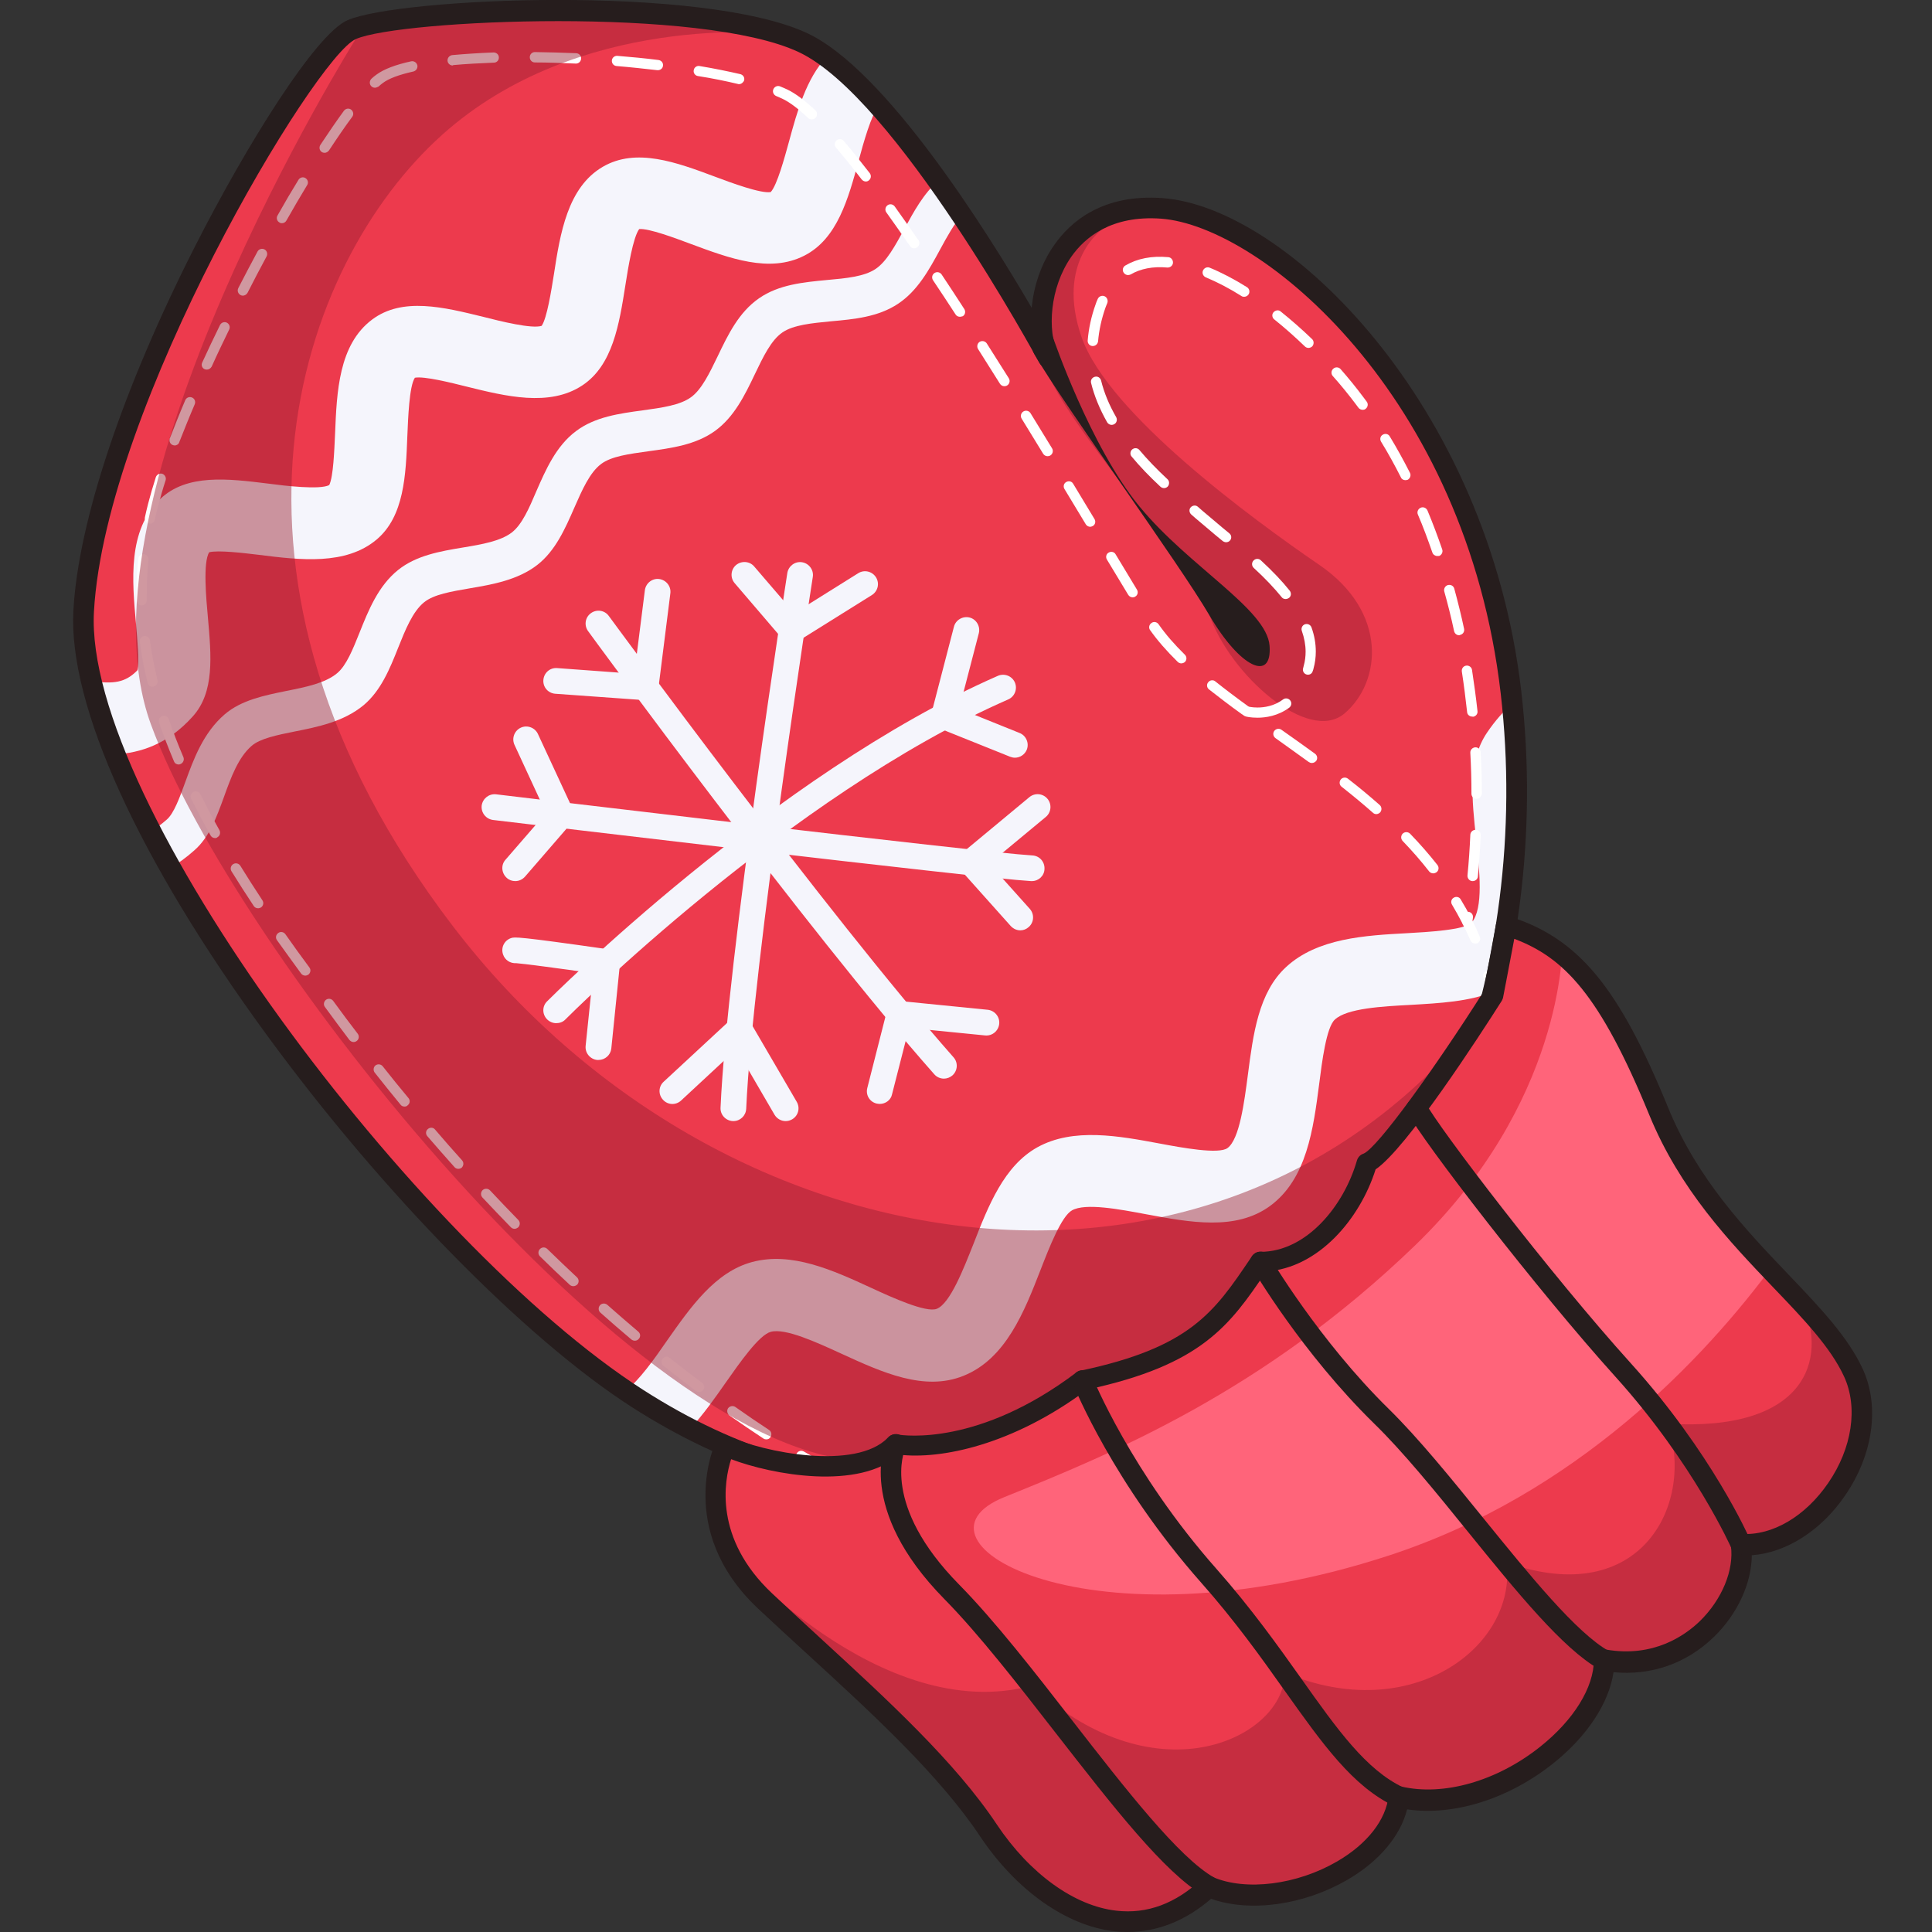
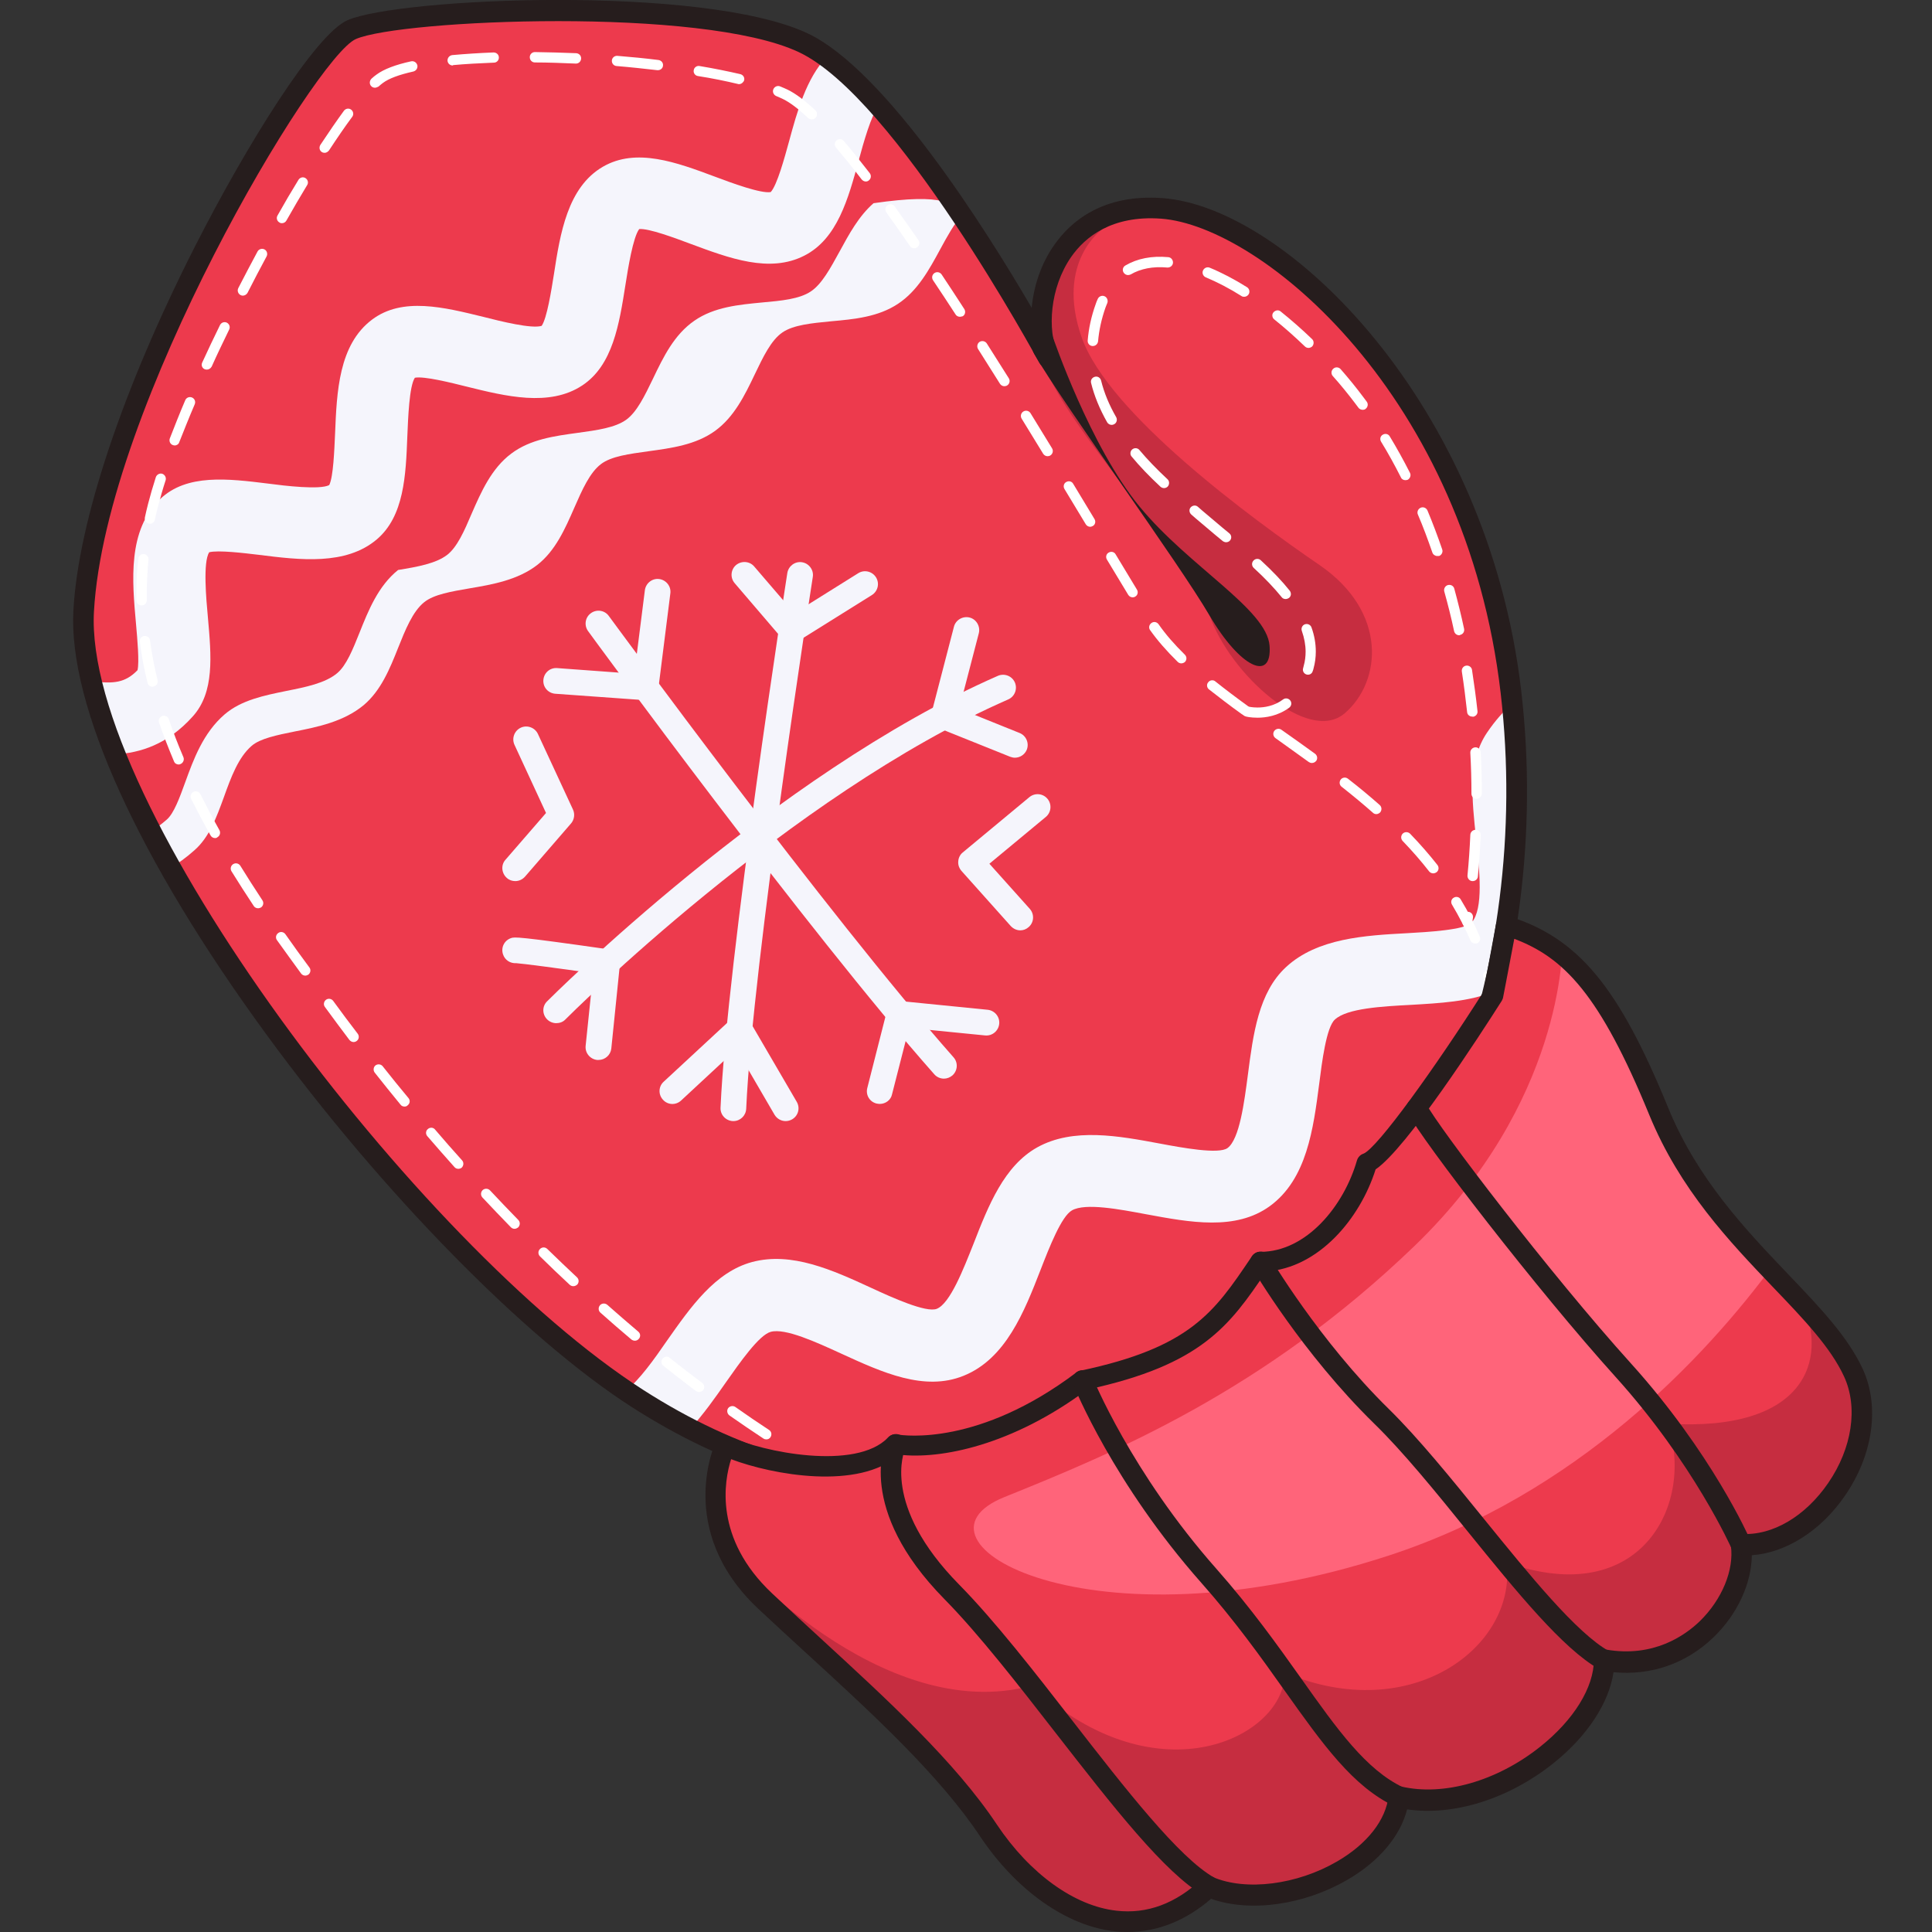
<svg xmlns="http://www.w3.org/2000/svg" version="1.1" id="Слой_1" x="0px" y="0px" viewBox="0 0 1024 1024" style="enable-background:new 0 0 1024 1024;" xml:space="preserve">
  <rect x="0" y="0" width="1024" height="1024" fill="#333333" stroke="none" />
  <style type="text/css">
	.st0{fill:#ED3A4D;}
	.st1{fill:#F5F5FC;}
	.st2{fill:#FFFFFF;}
	.st3{opacity:0.46;fill:#991F31;}
	.st4{fill:#261D1D;}
	.st5{fill:#FF647A;}
</style>
  <g>
    <path class="st0" d="M791.6,525.6c-1.9,7.9-4,15.7-6.3,23.4c-23.8,79.4-68.9,145-125.6,181.9c-88.6,57.7-188.9,80.6-294.1,26.4   c-9.2-4.7-18.5-10.1-27.8-16.1c-2.1-1.3-4.2-2.7-6.3-4.2c-77.1-52.3-181.8-171.8-241.2-276.9c-3.7-6.4-7.1-12.9-10.4-19.2   c-7.3-14.1-13.7-27.8-19-41c-5.5-13.6-9.7-26.7-12.6-38.8c-3.2-13.6-4.6-26.2-4-37.4c6-107.6,116.2-296.9,142-308.1   c24-10.4,164.5-17.1,226.8,2.2c0,0,0.1,0,0.1,0c4.6,1.4,8.8,3,12.4,4.7c4,1.9,8.2,4.4,12.5,7.6c9.1,6.7,18.7,15.9,28.2,26.7   c10.5,11.8,21,25.3,30.9,39.2c4.3,6.1,8.5,12.1,12.6,18.2c25.4,37.9,44.6,73.1,45.8,75.2c-11.1-25,1.9-83.4,60.3-79.1   c58.5,4.3,166.9,100.7,185,256.5c0.2,1.9,0.4,3.8,0.6,5.6C807,425.8,803.1,477.8,791.6,525.6z" />
    <path class="st1" d="M438.1,30.2c-10.7,11.3-15.6,28.9-19.9,44.8c-2.4,8.7-6.3,23.1-9.7,26.8c-5.2,0.9-20.9-4.9-29.4-8.1   c-20.6-7.7-41.9-15.6-59.6-5.3c-18.7,10.9-22.6,35.4-25.9,56.9c-1.4,8.8-3.7,23.3-6.5,27.4c-5.2,1.7-21.7-2.4-30.7-4.7   c-21.2-5.2-43.1-10.7-59.2,1.4c-17.7,13.3-18.7,38.3-19.6,60.4c-0.4,8.6-0.9,22.9-3.1,27.3c-4.9,2.6-23.5,0.4-32.5-0.8   c-21.1-2.6-43-5.3-57.1,8.2c-17.3,16.6-14.9,43-12.8,66.3c0.7,8,1.8,20,0.8,24.4c-6.5,6.7-12.7,7.4-24.4,5.8   c2.8,12.2,7.1,25.2,12.6,38.8c13.3-0.7,27.8-5.3,41-20c11.7-12.9,9.9-32.1,8.1-52.5c-0.9-9.7-2.7-29.4,0.7-34.6   c4.8-1.2,18.2,0.4,26.5,1.4c21.5,2.7,45.9,5.7,62.3-8.2c14.5-12.3,15.4-33.9,16.2-54.7c0.4-9.4,1-26.6,4-31c5-0.9,19,2.6,27.4,4.7   c20.6,5.1,43.9,10.9,61.3-0.6c16.2-10.7,19.6-32.4,22.9-53.3c1.4-8.9,4-25.2,7.3-29.6c5.2-0.4,18.8,4.7,27.1,7.8   c20.7,7.7,42,15.7,60.4,6.3c17.5-8.9,23.3-30.1,28.9-50.7c2.3-8.6,6.7-24.3,10.4-28.3c0.3,0,0.5,0,0.8,0.1   C456.8,46.1,447.3,36.9,438.1,30.2z" />
    <path class="st1" d="M791.6,525.6c-12.9,5.3-28.5,6.1-43.8,7c-15.1,0.8-33.9,1.8-40.3,7.8c-4.5,4.1-6.8,22.2-8.3,34.1   c-3.1,23.7-6.5,50.5-26.2,64.8c-18.1,13.1-42.2,8.6-65.4,4.3c-14.4-2.7-32.3-6.1-39.4-2.1c-5.6,3.1-12,19.5-16.7,31.6   c-8.6,22.1-18.4,47.1-40.8,56.1c-20.8,8.4-43.1-1.8-64.7-11.7c-13.3-6.1-29.8-13.7-37.5-11.6c-6.2,1.7-16.3,16.2-23.7,26.7   c-5.8,8.3-12,17.1-19,24.7c-9.2-4.7-18.5-10.1-27.8-16.1c-2.1-1.3-4.2-2.7-6.3-4.2c7-5.2,15.4-17.1,21.8-26.4   c12.6-17.9,25.5-36.4,45.1-41.7c21-5.6,42.6,4.2,63.4,13.8c10.8,5,28.9,13.2,34.5,11c7.1-2.8,14.2-21.2,19.5-34.5   c7.9-20.3,16.2-41.3,33.8-51.1c19.1-10.6,43.4-6,64.9-2c11.7,2.2,31.2,5.8,35.9,2.4c6.4-4.7,8.9-24.4,10.8-38.8   c2.8-21.5,5.6-43.7,20.3-57.2c16.6-15.3,41.9-16.7,64.2-17.9c10.7-0.6,30.6-1.7,34.1-5.6c6.4-7.4,4.2-27.8,2.4-44.2   c-2.3-21.3-4.5-41.3,5.7-56.4c4.3-6.4,8.9-11.5,13.6-15.7C807,425.8,803.1,477.8,791.6,525.6z" />
-     <path class="st1" d="M509.8,114.2c-4.1,4.4-7.7,11-11.4,17.8c-5.9,10.9-12,22.1-22.4,29c-10.5,7-23.2,8.2-35.6,9.3   c-10.2,1-19.9,1.9-25.7,5.9c-6,4.1-10.2,12.9-14.7,22.3c-5.3,11.1-10.9,22.5-20.9,29.8c-10.3,7.5-23.2,9.2-35.6,10.9   c-10,1.4-19.5,2.6-25,6.8c-5.9,4.5-9.9,13.5-14.1,23.1c-4.9,11.2-10,22.8-19.6,30.3c-10.3,8-23.8,10.4-35.7,12.4   c-9.8,1.7-19.1,3.2-24.3,7.4c-6.1,4.9-10,14.7-13.8,24.2c-4.4,11.1-9.1,22.6-18.2,30.3c-10.6,8.8-24.4,11.6-36.6,14   c-9.4,1.9-18.3,3.7-22.8,7.6c-7.1,6.1-11,16.8-14.7,27.1c-4,11-7.8,21.4-15.7,28.3c-4.5,4-8.7,7-12.6,9.2   c-3.7-6.4-7.1-12.9-10.4-19.2c2.5-1.6,5.3-3.6,8.5-6.4c3.7-3.3,6.7-11.5,9.6-19.5c4.5-12.4,9.6-26.4,21-36.2   c8.9-7.6,21-10,32.7-12.4c10.1-2,20.6-4.1,26.9-9.4c4.9-4.1,8.3-12.6,11.9-21.6c4.6-11.5,9.8-24.6,20.4-33.1   c9.6-7.7,22.2-9.9,34.3-11.9c10.3-1.7,20-3.4,26-8c5.3-4.1,9.1-12.7,13-21.9c4.9-11.2,10.4-23.9,21-31.8c10.1-7.6,22.9-9.3,35.3-11   c10.2-1.4,19.8-2.7,25.7-7c5.6-4.1,9.7-12.6,14.1-21.7c5.5-11.5,11.2-23.3,21.9-30.7c10.5-7.3,23.5-8.5,36.1-9.7   c10.1-0.9,19.6-1.8,25.6-5.8c5.9-3.9,10.4-12.3,15.3-21.2c5-9.2,10.2-18.8,18-25.6C501.5,102.1,505.7,108.2,509.8,114.2z" />
+     <path class="st1" d="M509.8,114.2c-4.1,4.4-7.7,11-11.4,17.8c-5.9,10.9-12,22.1-22.4,29c-10.5,7-23.2,8.2-35.6,9.3   c-10.2,1-19.9,1.9-25.7,5.9c-6,4.1-10.2,12.9-14.7,22.3c-5.3,11.1-10.9,22.5-20.9,29.8c-10.3,7.5-23.2,9.2-35.6,10.9   c-10,1.4-19.5,2.6-25,6.8c-5.9,4.5-9.9,13.5-14.1,23.1c-4.9,11.2-10,22.8-19.6,30.3c-10.3,8-23.8,10.4-35.7,12.4   c-9.8,1.7-19.1,3.2-24.3,7.4c-6.1,4.9-10,14.7-13.8,24.2c-4.4,11.1-9.1,22.6-18.2,30.3c-10.6,8.8-24.4,11.6-36.6,14   c-9.4,1.9-18.3,3.7-22.8,7.6c-7.1,6.1-11,16.8-14.7,27.1c-4,11-7.8,21.4-15.7,28.3c-4.5,4-8.7,7-12.6,9.2   c-3.7-6.4-7.1-12.9-10.4-19.2c2.5-1.6,5.3-3.6,8.5-6.4c3.7-3.3,6.7-11.5,9.6-19.5c4.5-12.4,9.6-26.4,21-36.2   c8.9-7.6,21-10,32.7-12.4c10.1-2,20.6-4.1,26.9-9.4c4.9-4.1,8.3-12.6,11.9-21.6c4.6-11.5,9.8-24.6,20.4-33.1   c10.3-1.7,20-3.4,26-8c5.3-4.1,9.1-12.7,13-21.9c4.9-11.2,10.4-23.9,21-31.8c10.1-7.6,22.9-9.3,35.3-11   c10.2-1.4,19.8-2.7,25.7-7c5.6-4.1,9.7-12.6,14.1-21.7c5.5-11.5,11.2-23.3,21.9-30.7c10.5-7.3,23.5-8.5,36.1-9.7   c10.1-0.9,19.6-1.8,25.6-5.8c5.9-3.9,10.4-12.3,15.3-21.2c5-9.2,10.2-18.8,18-25.6C501.5,102.1,505.7,108.2,509.8,114.2z" />
    <g>
-       <path class="st2" d="M434.2,779.7c-0.4,0-0.8-0.1-1.2-0.3c-0.1-0.1-3.5-1.8-9.7-5.4c-1.3-0.8-1.7-2.4-1-3.7c0.8-1.3,2.4-1.7,3.7-1    c6,3.5,9.3,5.2,9.4,5.3c1.3,0.7,1.9,2.3,1.2,3.7C436.1,779.2,435.2,779.7,434.2,779.7z" />
      <path class="st2" d="M406.2,762.9c-0.5,0-1-0.1-1.5-0.4c-5.9-3.9-12-8-18.1-12.3c-1.2-0.9-1.5-2.6-0.7-3.8    c0.9-1.2,2.6-1.5,3.8-0.7c6.1,4.3,12.1,8.4,17.9,12.2c1.3,0.8,1.6,2.5,0.8,3.8C407.9,762.5,407.1,762.9,406.2,762.9z M370.5,737.8    c-0.6,0-1.1-0.2-1.6-0.5c-5.7-4.3-11.5-8.8-17.3-13.4c-1.2-0.9-1.4-2.7-0.4-3.8c0.9-1.2,2.7-1.4,3.8-0.4c5.7,4.6,11.5,9,17.2,13.3    c1.2,0.9,1.4,2.6,0.5,3.8C372.2,737.4,371.4,737.8,370.5,737.8z M336.5,710.6c-0.6,0-1.2-0.2-1.8-0.6c-5.5-4.6-11.1-9.5-16.5-14.3    c-1.1-1-1.2-2.7-0.2-3.9c1-1.1,2.7-1.2,3.9-0.2c5.4,4.8,11,9.6,16.4,14.2c1.2,1,1.3,2.7,0.3,3.8    C338,710.3,337.3,710.6,336.5,710.6z M303.9,681.7c-0.7,0-1.3-0.2-1.9-0.7c-5.3-4.9-10.6-10-15.8-15.1c-1.1-1.1-1.1-2.8,0-3.9    c1.1-1.1,2.8-1.1,3.9,0c5.2,5.1,10.5,10.1,15.7,15c1.1,1,1.2,2.8,0.1,3.9C305.3,681.4,304.6,681.7,303.9,681.7z M272.7,651.3    c-0.7,0-1.4-0.3-1.9-0.8c-5.1-5.2-10.1-10.5-15.1-15.8c-1-1.1-1-2.8,0.1-3.9c1.1-1,2.8-1,3.9,0.1c5,5.3,10,10.6,15,15.7    c1.1,1.1,1,2.8,0,3.9C274,651,273.4,651.3,272.7,651.3z M242.9,619.5c-0.7,0-1.5-0.3-2-0.9c-4.8-5.4-9.7-10.9-14.4-16.4    c-1-1.1-0.9-2.9,0.3-3.8c1.1-1,2.9-0.9,3.8,0.3c4.7,5.5,9.5,11,14.3,16.3c1,1.1,0.9,2.8-0.2,3.9    C244.2,619.3,243.5,619.5,242.9,619.5z M214.4,586.5c-0.8,0-1.6-0.3-2.1-1c-4.6-5.6-9.2-11.3-13.7-17c-0.9-1.2-0.7-2.9,0.4-3.8    c1.2-0.9,2.9-0.7,3.8,0.4c4.5,5.7,9.1,11.4,13.7,16.9c1,1.2,0.8,2.9-0.4,3.8C215.7,586.3,215.1,586.5,214.4,586.5z M187.4,552.3    c-0.8,0-1.6-0.4-2.2-1.1c-4.3-5.7-8.7-11.6-13-17.5c-0.9-1.2-0.6-2.9,0.6-3.8c1.2-0.9,2.9-0.6,3.8,0.6c4.3,5.9,8.6,11.7,13,17.4    c0.9,1.2,0.7,2.9-0.5,3.8C188.6,552.1,188,552.3,187.4,552.3z M161.8,517.1c-0.8,0-1.7-0.4-2.2-1.1c-4.4-6-8.7-12-12.8-17.7    c-0.9-1.2-0.6-2.9,0.7-3.8c1.2-0.9,2.9-0.6,3.8,0.7c4,5.7,8.3,11.7,12.7,17.6c0.9,1.2,0.6,2.9-0.6,3.8    C162.9,516.9,162.3,517.1,161.8,517.1z M781.9,500.1c-1.1,0-2.1-0.6-2.5-1.6c-2.8-6.4-6.1-12.8-9.8-19c-0.8-1.3-0.4-3,0.9-3.7    c1.3-0.8,3-0.4,3.7,0.9c3.9,6.4,7.3,13,10.1,19.7c0.6,1.4,0,3-1.4,3.6C782.7,500,782.3,500.1,781.9,500.1z M136.8,481.4    c-0.9,0-1.8-0.4-2.3-1.2c-4.1-6.2-8.1-12.4-11.8-18.4c-0.8-1.3-0.4-3,0.9-3.8c1.3-0.8,3-0.4,3.8,0.9c3.7,6,7.6,12.1,11.7,18.3    c0.8,1.3,0.5,2.9-0.8,3.8C137.8,481.2,137.3,481.4,136.8,481.4z M759.6,462.9c-0.8,0-1.6-0.4-2.1-1c-4.2-5.4-9-10.9-14.1-16.2    c-1-1.1-1-2.8,0.1-3.9c1.1-1,2.8-1,3.9,0.1c5.3,5.5,10.1,11,14.5,16.6c0.9,1.2,0.7,2.9-0.5,3.8    C760.8,462.7,760.2,462.9,759.6,462.9z M114,444.2c-1,0-1.9-0.5-2.4-1.4c-3.7-6.6-7.1-13.1-10.3-19.4c-0.7-1.3-0.1-3,1.2-3.7    c1.3-0.7,3-0.1,3.7,1.2c3.1,6.2,6.5,12.7,10.1,19.1c0.7,1.3,0.3,3-1,3.7C114.9,444.1,114.5,444.2,114,444.2z M729.5,431.5    c-0.6,0-1.3-0.2-1.8-0.7c-5.1-4.5-10.5-9-16.6-13.8c-1.2-0.9-1.4-2.6-0.5-3.8c0.9-1.2,2.6-1.4,3.8-0.5c6.2,4.8,11.7,9.4,16.9,14    c1.1,1,1.2,2.7,0.2,3.9C731,431.1,730.2,431.5,729.5,431.5z M94.7,405.2c-1.1,0-2.1-0.6-2.5-1.7c-2.9-6.9-5.6-13.8-7.9-20.5    c-0.5-1.4,0.3-3,1.7-3.5c1.4-0.5,3,0.3,3.5,1.7c2.2,6.6,4.8,13.3,7.7,20.1c0.6,1.4-0.1,3-1.4,3.6C95.4,405.1,95,405.2,94.7,405.2z     M695.3,404.4c-0.6,0-1.1-0.2-1.6-0.5c-5.9-4.3-11.9-8.5-17.7-12.7c-1.2-0.9-1.5-2.6-0.6-3.8c0.9-1.2,2.6-1.5,3.8-0.6    c5.9,4.1,11.8,8.4,17.8,12.7c1.2,0.9,1.5,2.6,0.6,3.8C697,404,696.2,404.4,695.3,404.4z M659.9,379.1c-0.6,0-1.1-0.2-1.6-0.5    c-7-5-12.5-9.3-17.5-13.2c-1.2-0.9-1.4-2.7-0.4-3.8c0.9-1.2,2.7-1.4,3.8-0.4c4.9,3.9,10.4,8.1,17.3,13.1c1.2,0.9,1.5,2.6,0.6,3.8    C661.5,378.7,660.7,379.1,659.9,379.1z M80.8,364c-1.2,0-2.3-0.8-2.6-2.1c-1.8-7.3-3.2-14.6-4.1-21.7c-0.2-1.5,0.8-2.9,2.3-3.1    c1.5-0.2,2.9,0.8,3.1,2.3c0.9,6.9,2.3,14,4,21.1c0.4,1.5-0.5,2.9-2,3.3C81.2,364,81,364,80.8,364z M626.1,351.6    c-0.7,0-1.4-0.3-1.9-0.8c-5.9-5.8-10.7-11.3-14.6-16.8c-0.9-1.2-0.6-2.9,0.7-3.8c1.2-0.9,2.9-0.6,3.8,0.7    c3.7,5.3,8.2,10.5,13.9,16.1c1.1,1.1,1.1,2.8,0,3.9C627.5,351.3,626.8,351.6,626.1,351.6z M75,320.9c-1.5,0-2.7-1.2-2.7-2.7    c0-1.1,0-2.2,0-3.3c0-6.3,0.3-12.6,1-18.8c0.2-1.5,1.5-2.6,3-2.4c1.5,0.2,2.6,1.5,2.4,3c-0.6,6-0.9,12.2-0.9,18.3c0,1,0,2.1,0,3.2    C77.8,319.6,76.6,320.9,75,320.9C75.1,320.9,75.1,320.9,75,320.9z M600.3,316.6c-0.9,0-1.8-0.5-2.3-1.3    c-3.4-5.6-7.2-11.9-11.3-18.7c-0.8-1.3-0.4-3,0.9-3.7c1.3-0.8,3-0.4,3.7,0.9c4.1,6.8,7.9,13.1,11.3,18.7c0.8,1.3,0.4,3-0.9,3.7    C601.3,316.5,600.8,316.6,600.3,316.6z M577.8,279.2c-0.9,0-1.8-0.5-2.3-1.3c-3.6-6-7.4-12.2-11.3-18.7c-0.8-1.3-0.4-3,0.9-3.7    c1.3-0.8,3-0.4,3.7,0.9c3.9,6.4,7.7,12.7,11.3,18.7c0.8,1.3,0.4,3-0.9,3.7C578.8,279,578.3,279.2,577.8,279.2z M79.5,277.6    c-0.2,0-0.4,0-0.6-0.1c-1.5-0.3-2.4-1.8-2.1-3.3c0.5-2.4,1.1-4.8,1.7-7.2c1.1-4.3,2.5-9.1,4.1-14.1c0.5-1.4,2-2.2,3.4-1.8    c1.4,0.5,2.2,2,1.8,3.4c-1.6,4.9-2.9,9.5-4,13.8c-0.6,2.3-1.2,4.7-1.7,7C81.9,276.8,80.7,277.6,79.5,277.6z M555.2,241.8    c-0.9,0-1.8-0.5-2.3-1.3c-3.7-6.1-7.5-12.3-11.4-18.6c-0.8-1.3-0.4-3,0.9-3.8c1.3-0.8,3-0.4,3.8,0.9c3.9,6.3,7.7,12.5,11.4,18.6    c0.8,1.3,0.4,3-0.9,3.8C556.2,241.7,555.7,241.8,555.2,241.8z M92.6,236.1c-0.3,0-0.7-0.1-1-0.2c-1.4-0.5-2.1-2.1-1.6-3.5    c2.5-6.4,5.2-13.3,8.2-20.3c0.6-1.4,2.2-2,3.6-1.4c1.4,0.6,2,2.2,1.4,3.6c-3,7-5.7,13.8-8.2,20.1    C94.7,235.4,93.7,236.1,92.6,236.1z M532.3,204.7c-0.9,0-1.8-0.5-2.3-1.3c-3.9-6.1-7.7-12.3-11.6-18.4c-0.8-1.3-0.4-3,0.8-3.8    c1.3-0.8,3-0.4,3.8,0.8c3.9,6.1,7.8,12.3,11.7,18.5c0.8,1.3,0.4,3-0.9,3.8C533.3,204.6,532.8,204.7,532.3,204.7z M109.6,195.9    c-0.4,0-0.8-0.1-1.1-0.2c-1.4-0.6-2-2.2-1.3-3.6c3-6.5,6.1-13.1,9.4-19.8c0.7-1.4,2.3-1.9,3.6-1.3c1.4,0.7,1.9,2.3,1.3,3.6    c-3.2,6.6-6.4,13.2-9.3,19.7C111.6,195.3,110.7,195.9,109.6,195.9z M508.8,167.9c-0.9,0-1.8-0.4-2.3-1.2c-4-6.2-8-12.2-12-18.2    c-0.8-1.3-0.5-2.9,0.8-3.8c1.3-0.8,2.9-0.5,3.8,0.8c4,6,8,12.1,12,18.3c0.8,1.3,0.5,3-0.8,3.8    C509.8,167.7,509.3,167.9,508.8,167.9z M128.7,156.7c-0.4,0-0.8-0.1-1.2-0.3c-1.3-0.7-1.9-2.3-1.2-3.7c3.3-6.5,6.8-13,10.2-19.4    c0.7-1.3,2.4-1.8,3.7-1.1c1.3,0.7,1.8,2.4,1.1,3.7c-3.4,6.3-6.8,12.8-10.1,19.3C130.7,156.1,129.7,156.7,128.7,156.7z     M484.5,131.6c-0.9,0-1.7-0.4-2.2-1.2c-4.3-6.3-8.6-12.3-12.5-17.8c-0.9-1.2-0.6-2.9,0.6-3.8c1.2-0.9,2.9-0.6,3.8,0.6    c4,5.6,8.2,11.6,12.6,17.9c0.9,1.2,0.5,2.9-0.7,3.8C485.6,131.4,485.1,131.6,484.5,131.6z M149.4,118.3c-0.5,0-0.9-0.1-1.3-0.4    c-1.3-0.7-1.8-2.4-1-3.7c3.7-6.6,7.4-12.9,11.1-18.9c0.8-1.3,2.5-1.7,3.7-0.9c1.3,0.8,1.7,2.5,0.9,3.7c-3.6,5.9-7.3,12.3-11,18.8    C151.3,117.8,150.4,118.3,149.4,118.3z M458.9,96.2c-0.8,0-1.6-0.4-2.2-1.1c-4.8-6.3-9.4-11.9-13.6-16.9c-1-1.1-0.8-2.9,0.3-3.8    c1.1-1,2.9-0.8,3.8,0.3c4.3,5,8.9,10.8,13.8,17.1c0.9,1.2,0.7,2.9-0.5,3.8C460.1,96,459.5,96.2,458.9,96.2z M172.1,81    c-0.5,0-1-0.1-1.5-0.4c-1.3-0.8-1.6-2.5-0.8-3.8c4.5-6.8,8.7-12.9,12.5-18.1c0.9-1.2,2.6-1.5,3.8-0.6c1.2,0.9,1.5,2.6,0.6,3.8    c-3.8,5.1-7.9,11.1-12.3,17.8C173.8,80.5,172.9,81,172.1,81z M430.3,63.3c-0.7,0-1.3-0.2-1.9-0.7c-5.2-4.9-9.7-8.3-13.4-10.1    c-1.1-0.5-2.3-1.1-3.6-1.6c-1.4-0.6-2.1-2.2-1.5-3.6c0.6-1.4,2.2-2.1,3.6-1.5c1.4,0.6,2.7,1.1,3.9,1.7c4.3,2.1,9.1,5.7,14.8,11    c1.1,1,1.1,2.8,0.1,3.9C431.8,63,431.1,63.3,430.3,63.3z M198.7,46.5c-0.7,0-1.5-0.3-2-0.9c-1-1.1-0.9-2.8,0.2-3.9    c0.9-0.8,1.8-1.6,2.7-2.2c3.8-2.8,10-5.2,18.3-7c1.5-0.3,2.9,0.6,3.3,2.1c0.3,1.5-0.6,2.9-2.1,3.3c-7.6,1.7-13,3.7-16.2,6.1    c-0.7,0.5-1.5,1.2-2.3,1.9C200,46.2,199.3,46.5,198.7,46.5z M391.7,44.6c-0.2,0-0.4,0-0.6-0.1c-6.3-1.5-13.5-3-21.2-4.2    c-1.5-0.2-2.5-1.7-2.2-3.1c0.2-1.5,1.7-2.5,3.1-2.2c7.8,1.3,15.1,2.8,21.6,4.3c1.5,0.4,2.4,1.8,2,3.3    C394,43.7,392.9,44.6,391.7,44.6z M348.7,37.2c-0.1,0-0.2,0-0.3,0c-7-0.8-14.3-1.6-21.6-2.2c-1.5-0.1-2.6-1.4-2.5-2.9    c0.1-1.5,1.4-2.6,2.9-2.5c7.4,0.6,14.7,1.3,21.8,2.2c1.5,0.2,2.6,1.5,2.4,3C351.3,36.2,350.1,37.2,348.7,37.2z M239.9,34.7    c-1.4,0-2.6-1.1-2.7-2.5c-0.1-1.5,1-2.8,2.5-3c6.7-0.6,14.1-1.1,21.9-1.4c1.5,0,2.8,1.1,2.8,2.6c0.1,1.5-1.1,2.8-2.6,2.8    c-7.7,0.3-15,0.7-21.6,1.3C240.1,34.7,240,34.7,239.9,34.7z M305.3,33.7c0,0-0.1,0-0.1,0c-7.3-0.3-14.6-0.6-21.7-0.6    c-1.5,0-2.7-1.2-2.7-2.8c0-1.5,1.2-2.7,2.7-2.7c0,0,0,0,0,0c7.1,0.1,14.5,0.3,21.9,0.6c1.5,0.1,2.7,1.3,2.6,2.9    C307.9,32.6,306.7,33.7,305.3,33.7z" />
      <path class="st2" d="M791.4,530.5c-1.3,0-2.4-0.9-2.7-2.2c-0.7-3.5-1.5-7-2.5-10.4c-0.4-1.5,0.5-3,1.9-3.4c1.4-0.4,3,0.5,3.4,1.9    c1,3.5,1.8,7.2,2.6,10.8c0.3,1.5-0.7,2.9-2.1,3.2C791.8,530.5,791.6,530.5,791.4,530.5z" />
    </g>
-     <path class="st3" d="M785.3,549c-23.8,79.4-68.9,145-125.6,181.9c-66.2,43.1-138.8,66.8-215.2,53.4c4.9-3.2,9.8-6.5,14.7-10   C338,772.9,123.6,503.6,79.9,383.7C36.3,263.7,188.5,20.7,188.5,20.7l-12.9,4.1c4.4-4.8,8-8,10.7-9.1c24-10.4,164.5-17.1,226.8,2.2   c-2.9-0.3-106.4-11.4-178.8,53.6c-76,68.2-135.6,234.1,5.6,419.2c141.3,185.1,403.3,223.1,542.6,50.7   C783.5,544,784.4,546.5,785.3,549z" />
    <path class="st3" d="M584.5,121.3c0,0-25.3,17.2-11.2,57.5s89.9,95.9,126.1,120.7s32.9,61.7,13.4,78.5   c-19.4,16.8-61.1-20.9-71.7-51.9c-10.9-31.3-65.7-87.7-84.5-125.2C540.4,162,566.1,120.9,584.5,121.3z" />
    <path class="st4" d="M487.4,793.5c-52,0-102.9-15.9-152.5-47.7c-56.4-36.2-132.5-113.7-193.7-197.5   C73.4,455.6,36.1,373.7,38.9,323.5c2.6-47,26-117.1,64.2-192.4C130.6,76.9,167.3,18,184.2,10.7c27.4-11.9,188.2-19,243.7,6.9   C469.2,37,522.2,121,546.8,163.1c1.1-11.2,4.8-23.1,12-33.3c8.8-12.6,25.9-27.1,57.4-24.8c65.7,4.8,172.4,109,190.1,261.3   c17.5,150.9-41.5,302.7-143.6,369.2C603.3,774.2,544.7,793.5,487.4,793.5z M295.9,11.2c-49.4,0-95.4,4.3-107.3,9.5   C167,30.1,55.9,215.3,49.8,324.1c-5.7,101,171.3,335.7,291,412.5c100.3,64.4,206.6,60.9,315.9-10.3   c98.7-64.3,155.7-211.9,138.7-358.8c-18.3-157.9-126.9-247.7-180-251.6c-26.3-1.9-40.4,9.9-47.6,20.2c-11.5,16.5-12.7,39-7.2,51.3   c1.2,2.7,0.1,5.8-2.6,7.1c-2.6,1.3-5.8,0.3-7.2-2.3c-0.8-1.4-76.3-140.7-127.5-164.6C397.6,15.5,345,11.2,295.9,11.2z" />
    <path class="st0" d="M926,815.5c4,28.2-26.6,69.3-72.5,61.2c0,37.9-60.4,83.8-108.8,72.5c-4,37.1-65.3,62.9-100.7,47.5   c-41.1,38.7-89.4,11.3-116.8-29.8c-27.4-41.1-76.6-82.2-118.4-121.7c-9-8.5-15.1-17.1-19.1-25.4c-14.8-30.5-1.9-56.9-1.9-56.9   c18.2,8.6,70.7,19.8,90.3-0.7c14.5,2.4,53.2,0.8,99.1-33.8c61.2-12.9,74.1-33,94.3-62.8c25.8,0,48.3-24.2,56.4-52.4   c13.7-4.8,66.9-88.6,66.9-88.6s2.4-11.8,7-37.1c9.7,3.1,18.4,7.1,26.4,13c19.2,13.9,35.1,38.3,54.3,85.3   c14.4,35.2,37.4,61.1,58.4,83.3c6.1,6.4,12,12.5,17.5,18.4h0c11.7,12.6,21.5,24.4,27.2,36.9C1003.3,763.1,965.5,817.9,926,815.5z" />
    <path class="st3" d="M922.8,818.7c4,28.2-26.6,69.3-72.5,61.2c0,37.9-60.4,83.8-108.8,72.5c-4,37.1-65.3,62.9-100.7,47.5   c-41.1,38.7-89.4,11.3-116.8-29.8c-27.4-41.1-76.6-82.2-118.4-121.7c-9-8.5-15.1-17.1-19.1-25.4c0,0,80.4,92.1,160.5,70.4   c67.1,61.6,134.6,26.7,133.9-6.9c67.1,28.5,123.2-13.8,117.6-58.4c72.1,25.7,100-32.2,85.3-73.5c73.4,4.4,85.1-34.1,71.5-63.9h0   c11.7,12.6,21.5,24.4,27.2,36.9C1000.1,766.3,962.3,821.1,922.8,818.7z" />
    <path class="st5" d="M940.9,669.1C903.3,720.4,835.3,792,736.3,824.4c-159.2,52.1-261.5-7.7-204-30.9   c57.5-23.2,137.4-56,217.5-133.2c78.8-76,78.3-157.3,78.3-159.9c19.2,13.9,35.1,38.3,54.3,85.3   C896.9,621.1,919.8,646.9,940.9,669.1z" />
    <path class="st4" d="M597.6,1024c-2.4,0-4.7-0.1-7.1-0.4c-25.4-2.9-52-21.8-71.1-50.4c-21.5-32.3-57.1-65-91.6-96.6   c-8.6-7.9-17.6-16.1-26.1-24.1c-44.3-41.8-22.4-88.2-22.2-88.6c1.3-2.7,4.5-3.8,7.2-2.5c17.4,8.2,67,18.3,84,0.5   c1.2-1.3,3.1-1.9,4.8-1.6c4.3,0.7,43.6,5.9,94.9-32.8c0.6-0.5,1.4-0.8,2.2-1c58.3-12.3,70.9-31,90.1-59.4l0.8-1.2   c1-1.5,2.7-2.4,4.5-2.4c24.5,0,44.3-24.4,51.2-48.4c0.5-1.7,1.8-3.1,3.4-3.6c7.4-2.8,38.6-46.4,63.5-85.6c0.7-3.3,3-15.1,6.8-36   c0.3-1.5,1.2-2.9,2.6-3.7c1.3-0.8,3-1,4.5-0.5c36.6,11.6,57.9,37.2,84.2,101.5c15.5,37.8,41,64.5,63.6,88.2   c17,17.8,31.6,33.1,39.5,50.2c9.1,19.8,5.5,45.5-9.4,67.1c-12.8,18.7-31.3,30.3-49.4,31.6c-0.1,14.8-7.6,31.2-20.1,43.3   c-14.5,14.1-33.2,20.6-53.2,18.7c-2.4,16.4-14.1,34.2-32.3,48.6c-23.6,18.7-52.6,27.7-77.1,24.1c-3.6,14.2-14.9,27.6-31.6,37.3   c-23.2,13.5-51.7,17.4-72.3,10.1C628.5,1018,613.4,1024,597.6,1024z M387.5,773.4c-3.7,11.6-9.2,42,21.7,71.1   c8.4,7.9,17.3,16.1,25.9,24c34.9,32.1,71.1,65.2,93.3,98.6c17.4,26,41,43.1,63.3,45.6c16.3,1.9,31.5-3.8,45.3-16.8   c1.6-1.5,3.9-1.9,5.9-1c17.5,7.5,44.5,4.1,65.8-8.3c16-9.3,25.9-22,27.3-34.9c0.2-1.6,1-3,2.3-3.9c1.3-0.9,2.9-1.2,4.4-0.9   c22.4,5.2,50.6-2.8,73.5-21c17.9-14.2,28.6-31.5,28.6-46.2c0-1.6,0.7-3.1,1.9-4.2c1.2-1,2.9-1.5,4.5-1.2c25.2,4.4,41.9-7.5,49.7-15   c11.8-11.5,18.3-27.2,16.5-40.1c-0.2-1.6,0.3-3.3,1.4-4.5c1.1-1.2,2.7-1.8,4.3-1.7c16.3,1,33.8-9.3,45.9-27   c12.7-18.5,15.9-40.1,8.4-56.4c-7.1-15.4-21.2-30.2-37.5-47.2c-23.2-24.3-49.5-51.8-65.8-91.6c-26.2-63.9-45.3-83.3-71.5-93.2   c-3.9,20.8-5.9,30.8-5.9,30.9c-0.1,0.7-0.4,1.3-0.7,1.9c-12,18.9-50.5,78.3-66.9,89.4c-8.3,26.3-30.3,52.3-58,54.1   c-19.4,28.7-34.1,49.5-94.9,62.6c-39.7,29.6-77.7,37.1-99.6,34.5C455.2,790.1,409.4,781.7,387.5,773.4z" />
    <path class="st2" d="M777.7,491.1c-0.1,0-0.3,0-0.4,0c-1.5-0.2-2.5-1.6-2.3-3.1l0.3-2.4c0.2-1.5,1.6-2.5,3.1-2.3   c1.5,0.2,2.5,1.6,2.3,3.1l-0.4,2.4C780.2,490.1,779,491.1,777.7,491.1z M780.6,467c-0.1,0-0.2,0-0.3,0c-1.5-0.1-2.6-1.5-2.5-3   c0.7-7.2,1.2-14.5,1.5-21.6c0.1-1.5,1.4-2.6,2.9-2.6c1.5,0.1,2.7,1.3,2.6,2.9c-0.3,7.2-0.8,14.6-1.5,21.9   C783.2,465.9,782,467,780.6,467z M782.6,423.4c-1.5,0-2.7-1.2-2.7-2.7c0-7.2-0.2-14.5-0.6-21.7c-0.1-1.5,1.1-2.8,2.6-2.9   c1.5-0.1,2.8,1.1,2.9,2.6c0.4,7.2,0.6,14.6,0.6,21.9C785.3,422.2,784.1,423.4,782.6,423.4C782.6,423.4,782.6,423.4,782.6,423.4z    M666.5,380.4c-3.7,0-6.2-0.6-6.3-0.7c-1.5-0.4-2.3-1.9-1.9-3.3c0.4-1.5,1.9-2.3,3.3-1.9c0.1,0,2,0.5,4.9,0.5   c3.5,0,8.8-0.7,13.6-4.3c1.2-0.9,2.9-0.6,3.8,0.6c0.9,1.2,0.6,2.9-0.6,3.8C677.3,379.5,670.8,380.4,666.5,380.4z M780.3,379.8   c-1.4,0-2.6-1-2.7-2.4c-0.8-7.2-1.7-14.4-2.8-21.5c-0.2-1.5,0.8-2.9,2.3-3.1c1.5-0.2,2.9,0.8,3.1,2.3c1.1,7.2,2.1,14.5,2.9,21.8   c0.2,1.5-0.9,2.8-2.4,3C780.5,379.8,780.4,379.8,780.3,379.8z M693.3,357.6c-0.3,0-0.5,0-0.8-0.1c-1.4-0.4-2.3-1.9-1.8-3.4   c0.1-0.4,0.2-0.8,0.3-1.2c0.7-2.5,1-5,1-7.5c0-3.6-0.7-7.3-2-11c-0.5-1.4,0.2-3,1.6-3.5c1.4-0.5,3,0.2,3.5,1.6   c1.6,4.4,2.3,8.7,2.3,12.9c0,3-0.4,6-1.2,8.9c-0.1,0.4-0.2,0.9-0.4,1.3C695.5,356.8,694.5,357.6,693.3,357.6z M773.4,336.7   c-1.3,0-2.4-0.9-2.7-2.2c-1.5-7.1-3.3-14.2-5.2-21c-0.4-1.5,0.5-3,1.9-3.4c1.5-0.4,3,0.4,3.4,1.9c1.9,7,3.7,14.2,5.2,21.3   c0.3,1.5-0.6,2.9-2.1,3.2C773.8,336.7,773.6,336.7,773.4,336.7z M681.4,317.5c-0.8,0-1.6-0.3-2.1-1c-3.9-4.8-8.7-9.9-14.8-15.5   c-1.1-1-1.2-2.8-0.1-3.9c1-1.1,2.8-1.2,3.9-0.1c6.3,5.8,11.3,11.1,15.3,16.1c0.9,1.2,0.8,2.9-0.4,3.8   C682.6,317.3,682,317.5,681.4,317.5z M761.8,294.7c-1.1,0-2.2-0.7-2.6-1.8c-2.4-6.9-4.9-13.7-7.7-20.2c-0.6-1.4,0.1-3,1.5-3.6   c1.4-0.6,3,0.1,3.6,1.5c2.8,6.7,5.4,13.6,7.8,20.6c0.5,1.4-0.3,3-1.7,3.5C762.4,294.6,762.1,294.7,761.8,294.7z M649.9,287.4   c-0.6,0-1.2-0.2-1.8-0.6l-4-3.3c-3.5-3-7-5.9-10.3-8.7l-2.4-2.1c-1.1-1-1.3-2.7-0.3-3.8c1-1.1,2.7-1.3,3.8-0.3l2.4,2.1   c3.3,2.8,6.7,5.7,10.3,8.7l4,3.3c1.2,1,1.3,2.7,0.3,3.8C651.5,287,650.7,287.4,649.9,287.4z M617,258.7c-0.7,0-1.3-0.2-1.9-0.7   c-6-5.6-11-10.8-15.3-16c-1-1.1-0.8-2.9,0.3-3.8c1.2-1,2.9-0.8,3.8,0.3c4.2,5,9.1,10.1,14.9,15.5c1.1,1,1.1,2.8,0.1,3.9   C618.4,258.4,617.7,258.7,617,258.7z M744.9,254.5c-1,0-2-0.5-2.4-1.5c-3.3-6.5-6.8-12.9-10.5-18.9c-0.8-1.3-0.4-3,0.9-3.7   c1.3-0.8,3-0.4,3.7,0.9c3.7,6.1,7.3,12.6,10.7,19.3c0.7,1.3,0.1,3-1.2,3.7C745.8,254.4,745.3,254.5,744.9,254.5z M589.2,225.2   c-0.9,0-1.9-0.5-2.4-1.4c-3.9-6.9-6.8-13.9-8.5-20.8c-0.4-1.5,0.5-2.9,2-3.3c1.5-0.4,2.9,0.5,3.3,2c1.6,6.5,4.3,13,8,19.4   c0.7,1.3,0.3,3-1,3.7C590.1,225.1,589.7,225.2,589.2,225.2z M722.2,217.2c-0.8,0-1.7-0.4-2.2-1.1c-0.6-0.8-1.2-1.6-1.8-2.4   c-3.7-4.9-7.7-9.8-11.8-14.4c-1-1.1-0.9-2.9,0.3-3.9c1.1-1,2.9-0.9,3.9,0.3c4.2,4.8,8.2,9.7,12,14.8c0.6,0.8,1.2,1.6,1.8,2.4   c0.9,1.2,0.6,2.9-0.6,3.8C723.4,217.1,722.8,217.2,722.2,217.2z M693.5,184.4c-0.7,0-1.4-0.3-1.9-0.8c-5.3-5.1-10.7-9.9-16.2-14.3   c-1.2-0.9-1.4-2.7-0.4-3.8s2.7-1.4,3.8-0.4c5.6,4.5,11.2,9.4,16.6,14.6c1.1,1,1.1,2.8,0.1,3.9C695,184.1,694.2,184.4,693.5,184.4z    M579.2,183.4c-0.1,0-0.2,0-0.2,0c-1.5-0.1-2.6-1.4-2.5-2.9c0.5-6.3,1.9-12.8,4.2-19.2c0.3-1,0.7-1.9,1.1-2.8   c0.6-1.4,2.2-2.1,3.6-1.5c1.4,0.6,2,2.2,1.5,3.6c-0.3,0.8-0.7,1.6-1,2.5c-2.1,6-3.4,12-3.9,17.8   C581.8,182.4,580.6,183.4,579.2,183.4z M659.4,157.3c-0.5,0-1-0.1-1.4-0.4c-6.5-4.1-12.9-7.4-18.9-9.9c-1.4-0.6-2.1-2.2-1.5-3.6   c0.6-1.4,2.2-2.1,3.6-1.5c6.3,2.6,13,6.1,19.7,10.3c1.3,0.8,1.7,2.5,0.9,3.8C661.2,156.9,660.3,157.3,659.4,157.3z M597.9,145.8   c-0.9,0-1.9-0.5-2.4-1.4c-0.8-1.3-0.3-3,1-3.7c6.3-3.7,14-5.2,22.7-4.4c1.5,0.1,2.6,1.5,2.5,3c-0.1,1.5-1.5,2.6-3,2.5   c-7.6-0.7-14.2,0.6-19.5,3.7C598.9,145.6,598.4,145.8,597.9,145.8z" />
    <path class="st4" d="M558.1,178.8c0,0,19.7,57.9,45.9,89.7c26.1,31.8,67.5,54.4,68.9,73.8S657.3,354,641,326.1   s-76.5-110.4-92.9-138.6C543.6,179.3,552.4,163.7,558.1,178.8z" />
    <path class="st4" d="M640.8,1005.4c-0.9,0-1.8-0.2-2.7-0.7c-20.6-11.7-48.5-47.6-78.1-85.6c-20.2-26-41.1-52.9-59.5-71.6   c-47.1-47.9-31.3-82.9-30.6-84.3c1.3-2.7,4.5-3.9,7.3-2.6c2.7,1.3,3.9,4.5,2.6,7.2c-0.6,1.3-12.8,30,28.5,72   c18.9,19.2,40,46.3,60.4,72.6c27.6,35.5,56.2,72.3,74.9,82.8c2.6,1.5,3.5,4.8,2.1,7.4C644.5,1004.4,642.7,1005.4,640.8,1005.4z" />
    <path class="st4" d="M741.5,957.9c-0.8,0-1.6-0.2-2.3-0.5c-22.2-10.5-38.1-32.9-58.3-61.3c-12.3-17.4-26.3-37-44.2-57.2   c-46.6-52.7-67-103.1-67.9-105.2c-1.1-2.8,0.2-6,3-7.1c2.8-1.1,6,0.2,7.1,3c0.2,0.5,20.6,50.8,65.9,102   c18.2,20.6,32.4,40.5,44.9,58.1c19.2,27.1,34.4,48.4,54.1,57.7c2.7,1.3,3.9,4.5,2.6,7.3C745.5,956.7,743.5,957.9,741.5,957.9z" />
    <path class="st4" d="M850.3,885.4c-0.9,0-1.8-0.2-2.7-0.7c-19.1-10.7-43.7-40.9-69.7-73c-16.8-20.8-34.2-42.2-49.5-57.1   c-38.2-37.4-63.9-81.1-65-83c-1.5-2.6-0.6-5.9,2-7.5c2.6-1.5,5.9-0.6,7.5,2c0.3,0.4,26.1,44.3,63.2,80.7   c15.7,15.4,33.3,37.1,50.3,58.1c24.2,29.8,49.2,60.7,66.5,70.3c2.6,1.5,3.6,4.8,2.1,7.4C854,884.3,852.2,885.4,850.3,885.4z" />
    <path class="st4" d="M922.8,824.1c-2.1,0-4.1-1.2-5-3.3c-0.2-0.4-20-45-61.5-91c-41.7-46.2-102.7-125.5-110.2-140   c-1.4-2.7-0.3-6,2.4-7.3c2.7-1.4,6-0.3,7.3,2.4c6.4,12.4,65.8,90.3,108.6,137.7c42.8,47.4,62.6,92,63.4,93.9c1.2,2.8,0,6-2.8,7.2   C924.3,824,923.5,824.1,922.8,824.1z" />
    <path class="st1" d="M500.3,571.7c-1.9,0-3.8-0.8-5.1-2.3c-67.2-75.9-182.4-233.3-183.5-234.9c-2.2-3-1.6-7.3,1.5-9.5   c3-2.2,7.3-1.6,9.5,1.5c1.2,1.6,116,158.4,182.7,233.9c2.5,2.8,2.2,7.1-0.6,9.6C503.5,571.1,501.9,571.7,500.3,571.7z" />
    <path class="st1" d="M294.8,542.3c-1.7,0-3.5-0.7-4.8-2c-2.7-2.7-2.7-7,0-9.6c1.2-1.2,120.3-120.5,238.9-172.5   c3.5-1.5,7.5,0.1,9,3.5c1.5,3.5-0.1,7.5-3.5,9c-116.2,50.9-233.5,168.4-234.7,169.6C298.4,541.7,296.6,542.3,294.8,542.3z" />
    <path class="st1" d="M388.7,594.2c-0.1,0-0.2,0-0.3,0c-3.8-0.2-6.7-3.4-6.5-7.1c3.5-78.8,35.1-281.4,35.4-283.4   c0.6-3.7,4.1-6.3,7.8-5.7c3.7,0.6,6.3,4.1,5.7,7.8c-0.3,2-31.8,203.8-35.3,281.9C395.3,591.4,392.3,594.2,388.7,594.2z" />
-     <path class="st1" d="M546.9,467c-0.1,0-0.3,0-0.4,0c-28-1.6-274.7-31.2-285.2-32.4c-3.7-0.5-6.4-3.8-6-7.6c0.5-3.7,3.8-6.4,7.6-6   c2.6,0.3,256.8,30.8,284.3,32.4c3.8,0.2,6.6,3.4,6.4,7.2C553.5,464.2,550.5,467,546.9,467z" />
    <path class="st1" d="M419.6,340.7c-1.9,0-3.8-0.8-5.2-2.4l-25-29.2c-2.5-2.9-2.1-7.2,0.7-9.6c2.9-2.4,7.2-2.1,9.6,0.7L421,325   l33.9-21.2c3.2-2,7.4-1,9.4,2.2c2,3.2,1,7.4-2.2,9.4l-38.9,24.3C422.1,340.4,420.8,340.7,419.6,340.7z" />
    <path class="st1" d="M537.9,401.6c-0.8,0-1.7-0.2-2.5-0.5L497.8,386c-3.2-1.3-4.9-4.7-4.1-8l11.9-45.8c0.9-3.6,4.7-5.8,8.3-4.9   c3.6,0.9,5.8,4.7,4.9,8.3l-10.4,40l32,12.9c3.5,1.4,5.2,5.4,3.8,8.9C543.1,400,540.6,401.6,537.9,401.6z" />
    <path class="st1" d="M540.8,493.1c-1.9,0-3.7-0.8-5.1-2.3l-26.1-29.2c-1.2-1.4-1.9-3.2-1.7-5.1c0.1-1.8,1-3.6,2.4-4.7l35.3-29.3   c2.9-2.4,7.2-2,9.6,0.9c2.4,2.9,2,7.2-0.9,9.6l-29.9,24.8l21.4,23.9c2.5,2.8,2.3,7.1-0.5,9.6C544,492.5,542.4,493.1,540.8,493.1z" />
    <path class="st1" d="M466.3,585.1c-0.6,0-1.1-0.1-1.7-0.2c-3.7-0.9-5.9-4.6-4.9-8.3l10.4-40.9c0.8-3.3,3.9-5.5,7.3-5.1l46.1,4.6   c3.7,0.4,6.5,3.7,6.1,7.5c-0.4,3.7-3.7,6.5-7.5,6.1l-40.3-4l-9,35.2C472.2,583,469.4,585.1,466.3,585.1z" />
    <path class="st1" d="M416.4,594.2c-2.3,0-4.6-1.2-5.9-3.4l-20.2-34.7L361,583.3c-2.8,2.6-7.1,2.4-9.6-0.4c-2.6-2.8-2.4-7.1,0.4-9.6   l35.5-32.9c1.5-1.4,3.6-2.1,5.6-1.7c2,0.3,3.8,1.5,4.9,3.3l24.5,42c1.9,3.3,0.8,7.4-2.5,9.3C418.7,593.9,417.6,594.2,416.4,594.2z" />
    <path class="st1" d="M317.2,561.8c-0.2,0-0.5,0-0.7,0c-3.7-0.4-6.5-3.7-6.1-7.5l4-38.5c-18.6-2.6-37.5-5.1-40.8-5.3   c-3.1,0.2-6-1.6-7-4.7c-1.2-3.6,0.7-7.4,4.3-8.6c1.9-0.6,3-1,51.9,6c3.6,0.5,6.2,3.8,5.8,7.5l-4.6,45.1   C323.6,559.2,320.7,561.8,317.2,561.8z M275.2,510.2C275.2,510.2,275.2,510.2,275.2,510.2C275.2,510.2,275.2,510.2,275.2,510.2z    M275.2,510.2C275.2,510.2,275.2,510.2,275.2,510.2C275.2,510.2,275.2,510.2,275.2,510.2z" />
    <path class="st1" d="M273.1,467c-1.6,0-3.2-0.5-4.5-1.7c-2.8-2.5-3.2-6.8-0.7-9.6l21.5-24.8l-16.7-36.1c-1.6-3.4-0.1-7.5,3.3-9.1   c3.4-1.6,7.5-0.1,9.1,3.3l18.6,40.1c1.1,2.4,0.7,5.3-1,7.3l-24.4,28.2C276.9,466.2,275,467,273.1,467z" />
    <path class="st1" d="M342.2,371.1c-0.2,0-0.3,0-0.5,0l-47.4-3.4c-3.8-0.3-6.6-3.5-6.3-7.3c0.3-3.8,3.5-6.6,7.3-6.3l40.9,3l5.6-44.3   c0.5-3.7,3.9-6.4,7.6-5.9c3.7,0.5,6.4,3.9,5.9,7.6l-6.4,50.8C348.6,368.6,345.6,371.1,342.2,371.1z" />
  </g>
</svg>